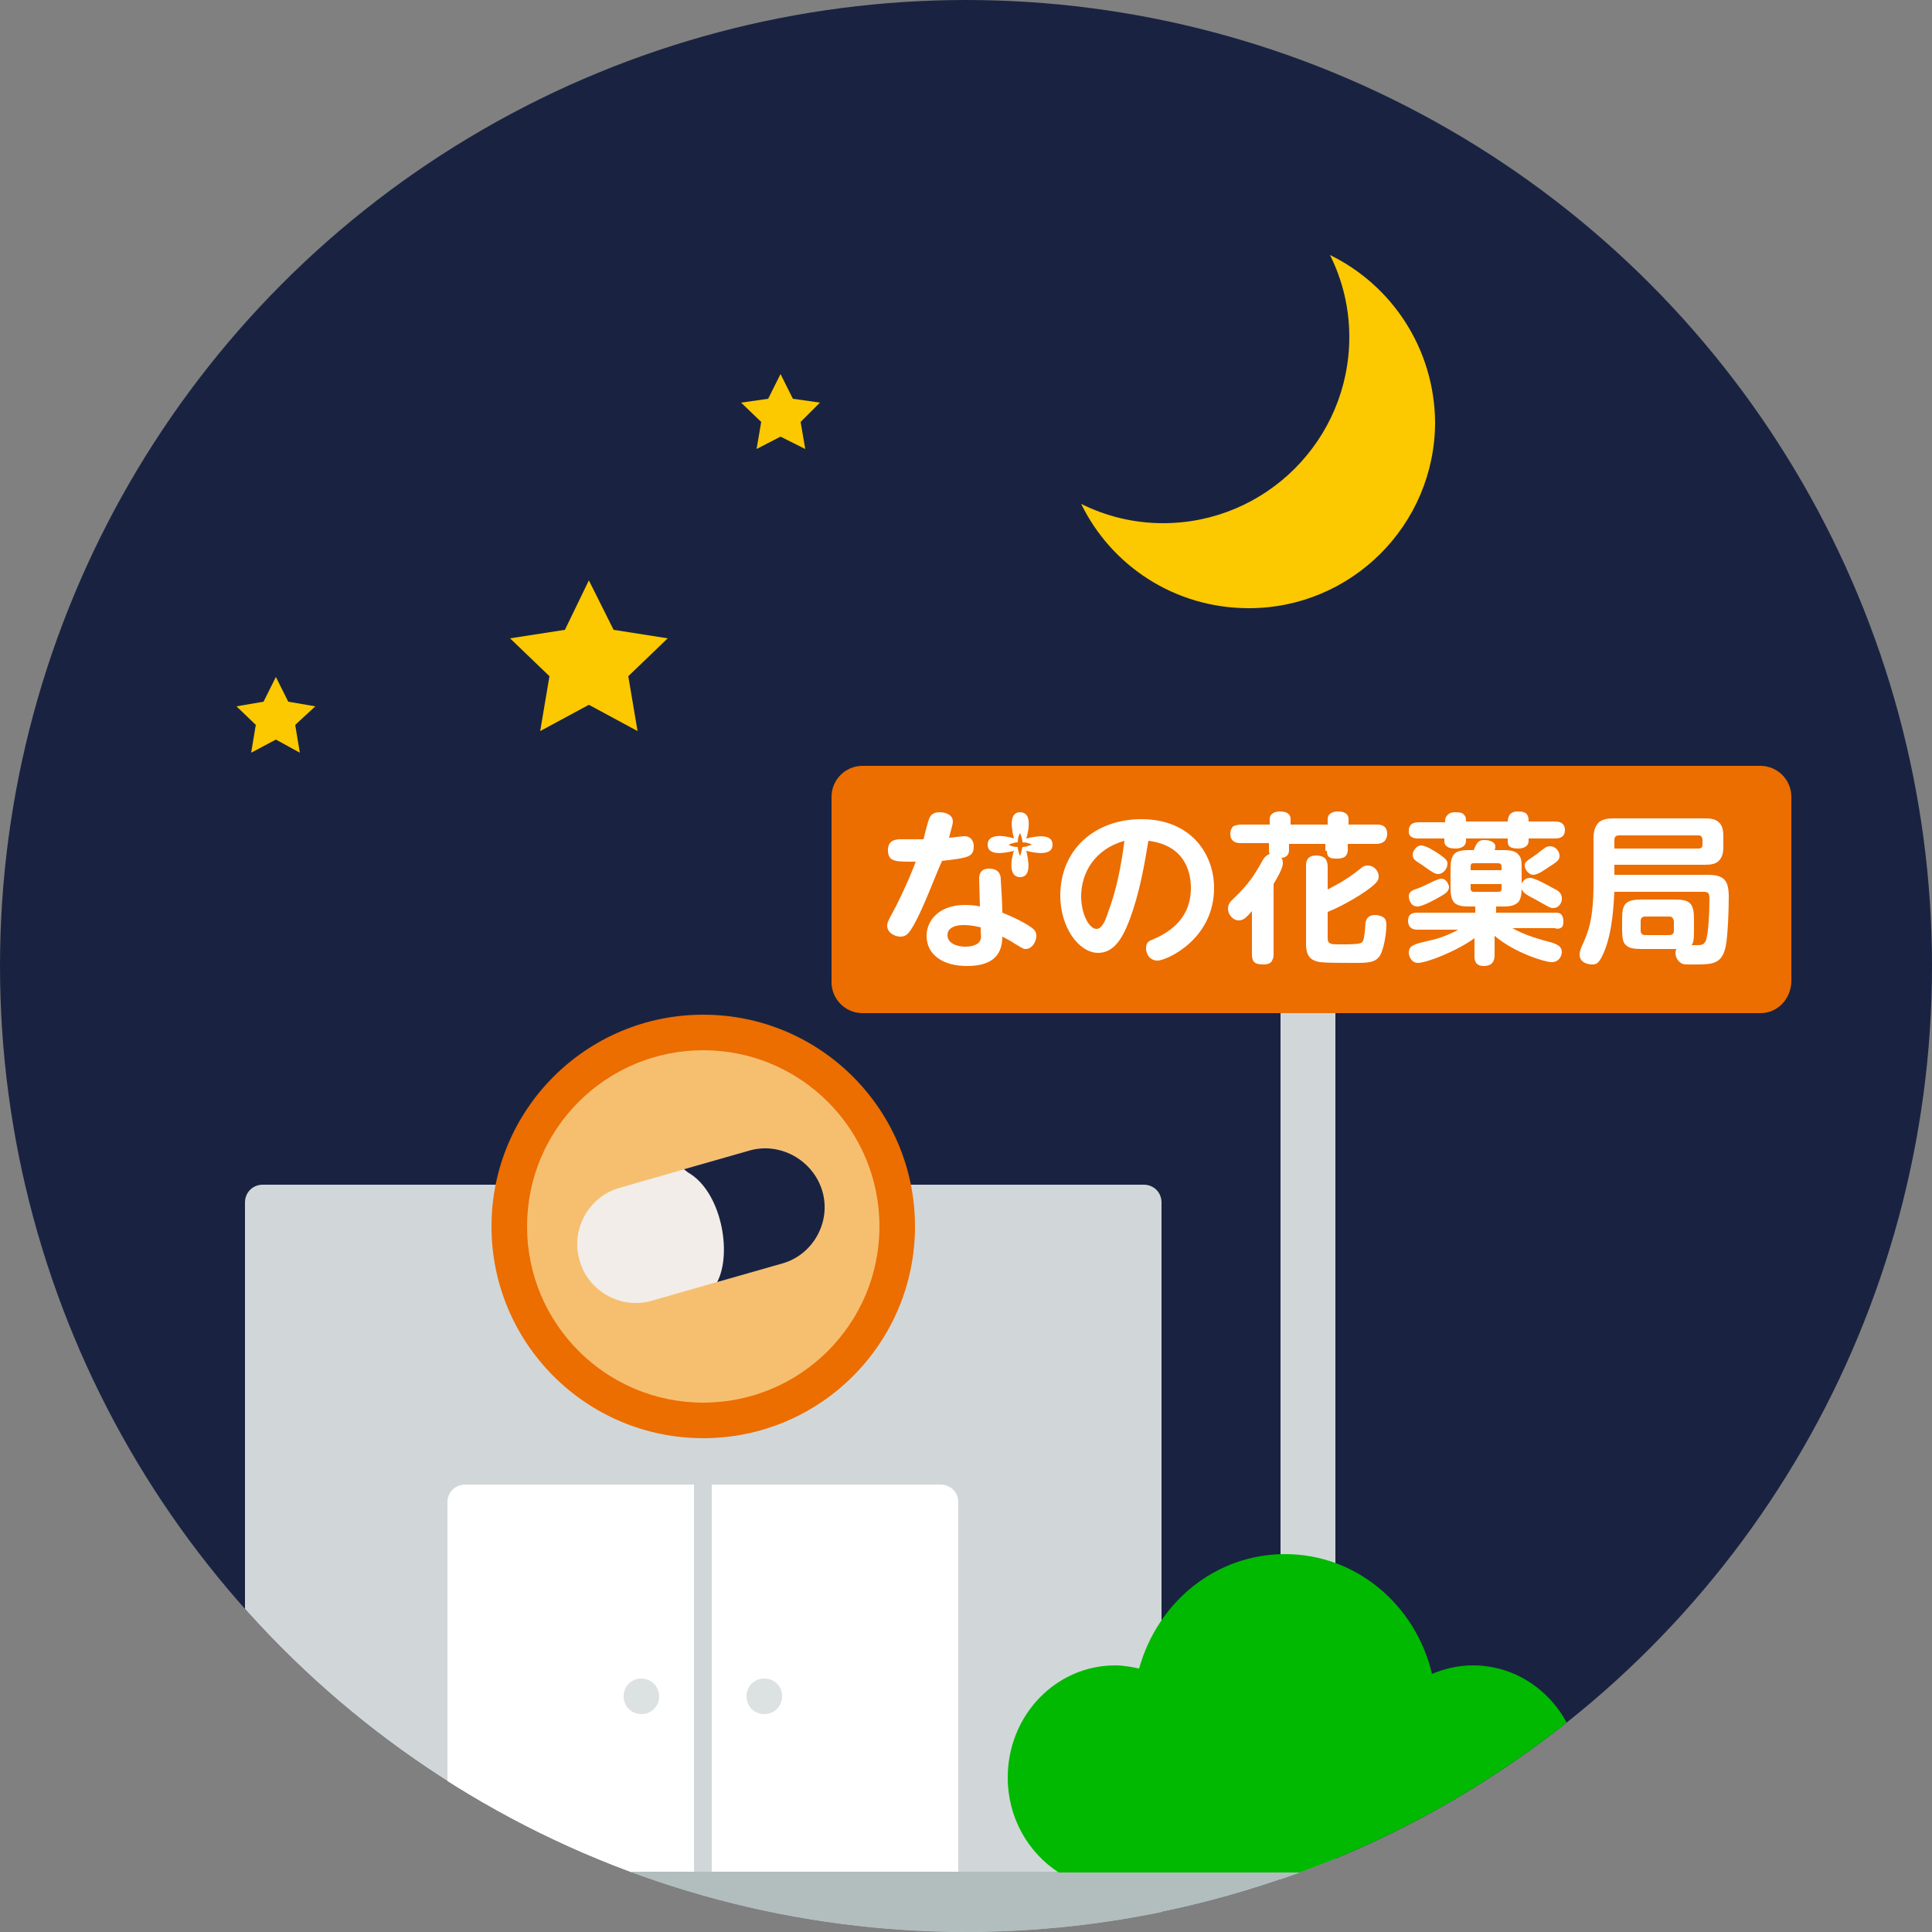
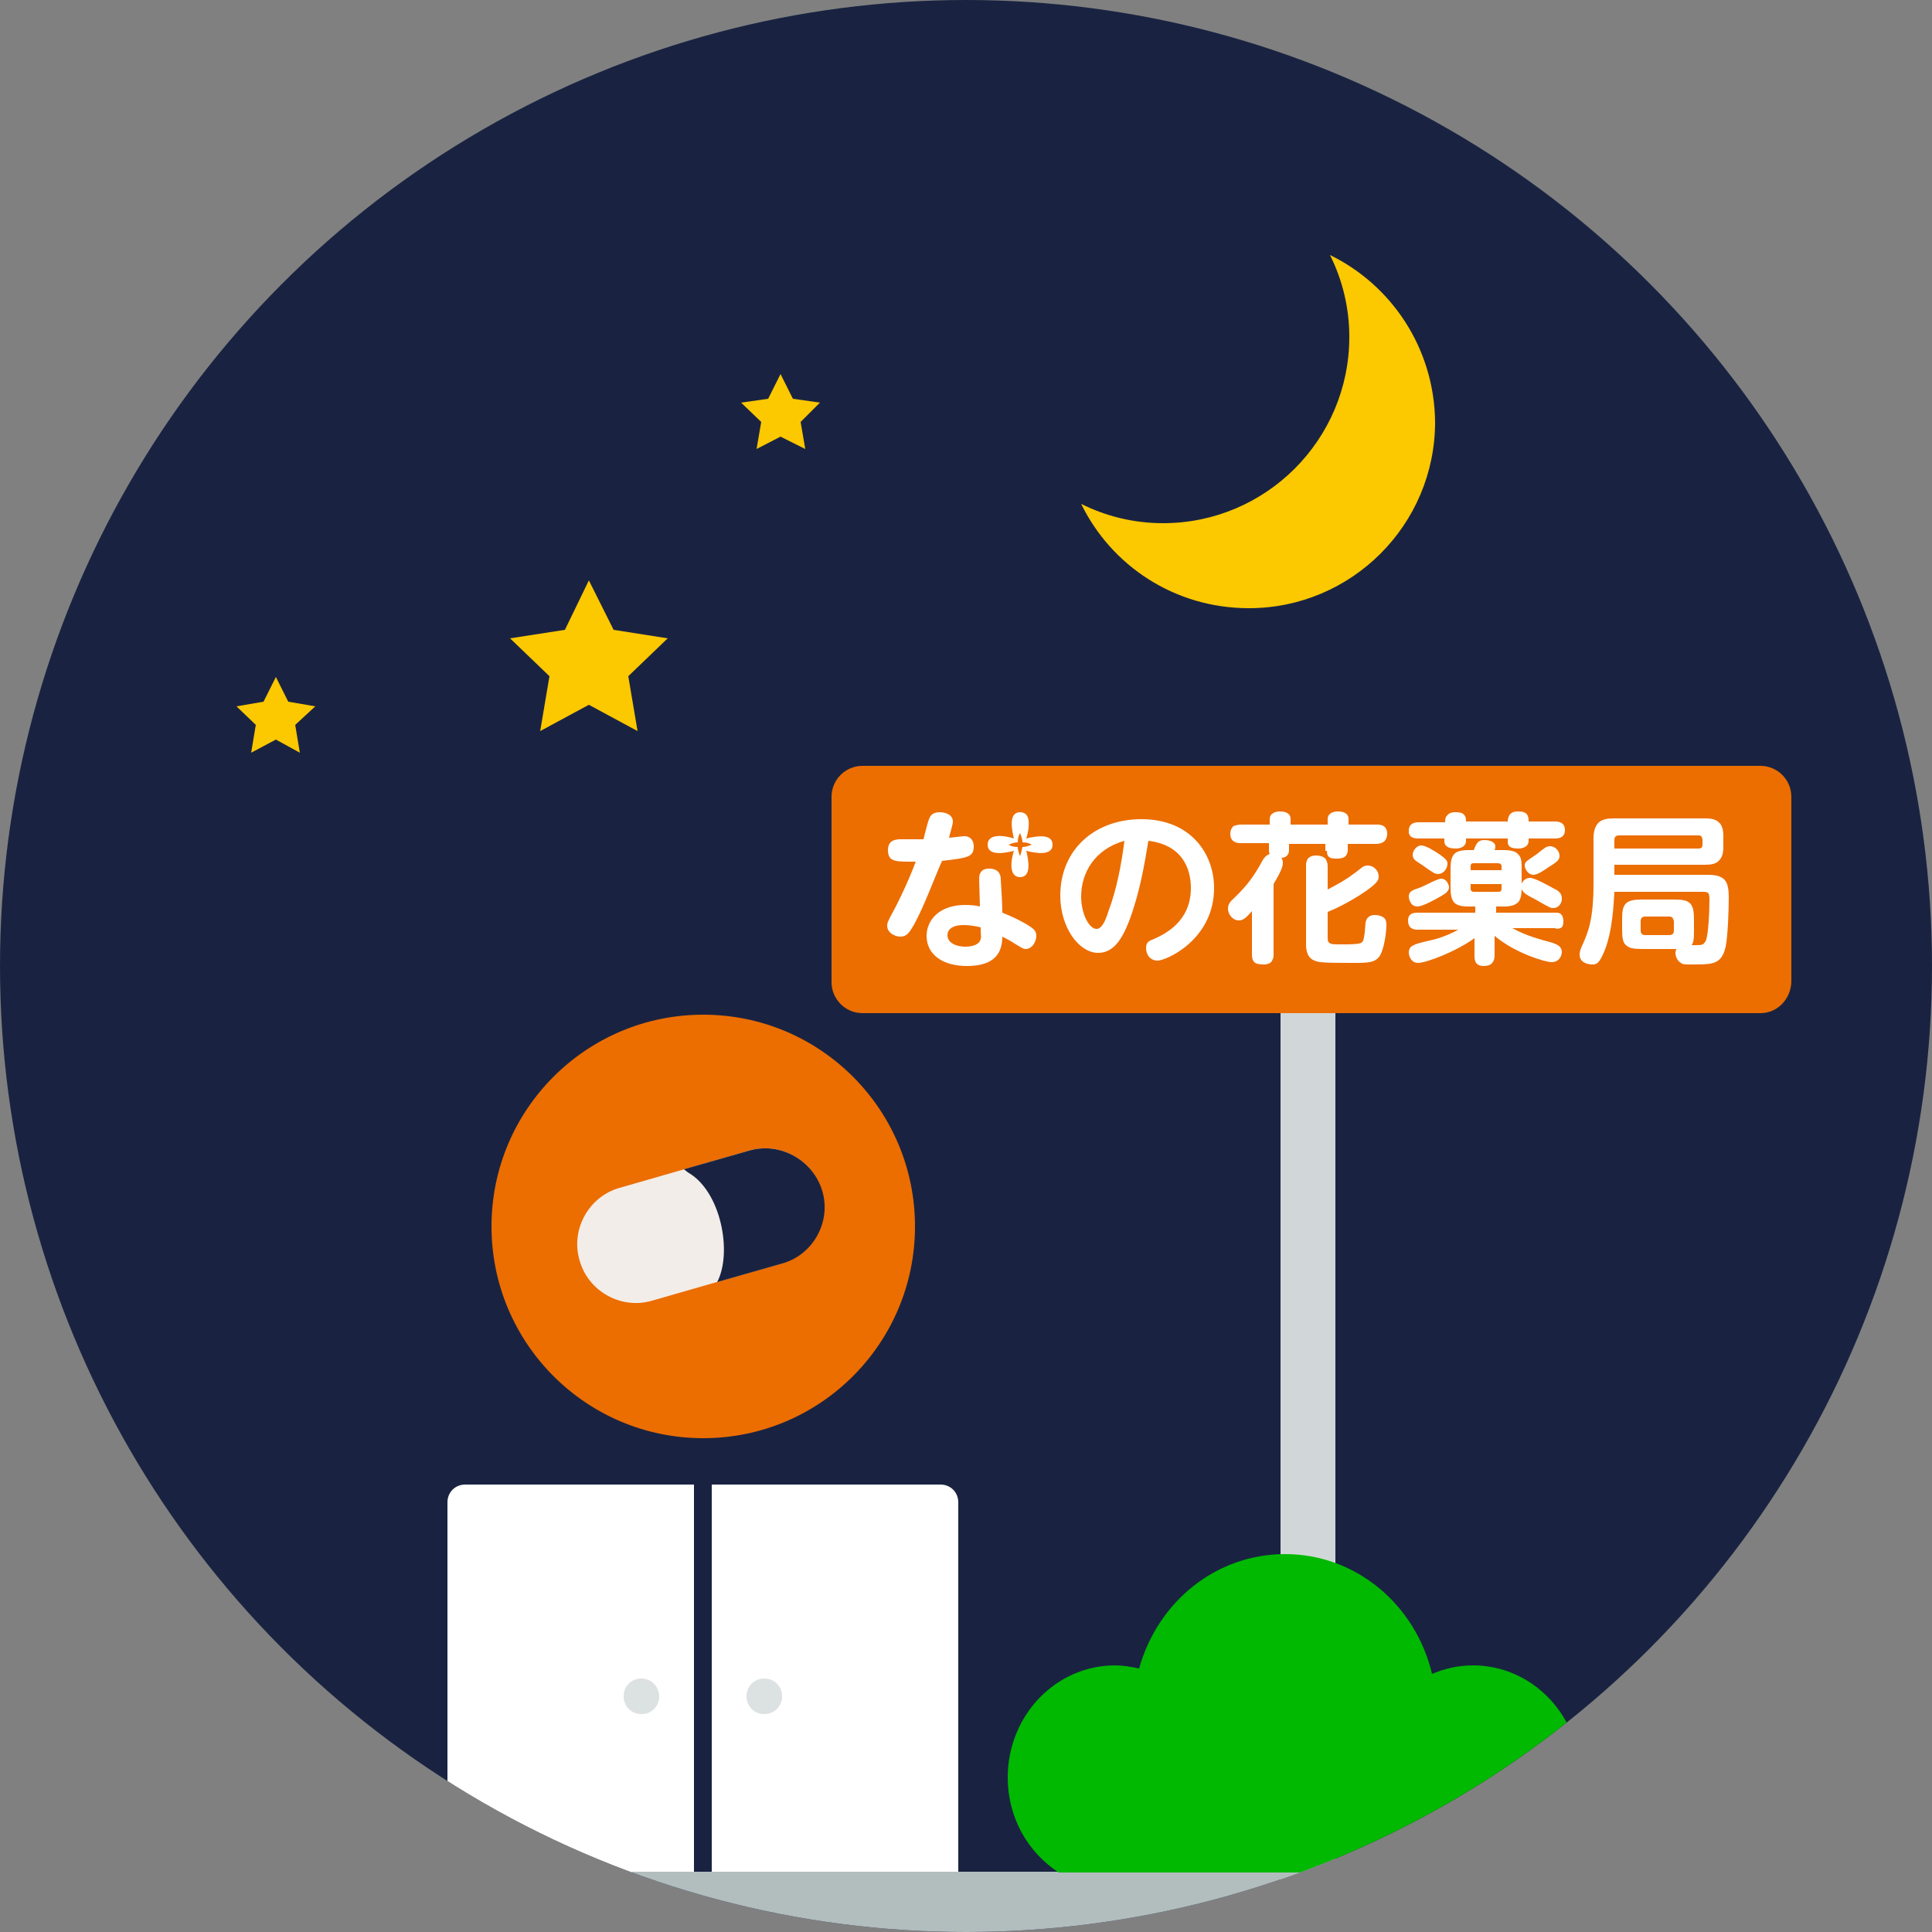
<svg xmlns="http://www.w3.org/2000/svg" xmlns:xlink="http://www.w3.org/1999/xlink" version="1.1" id="レイヤー_1" x="0px" y="0px" viewBox="0 0 250 250" style="enable-background:new 0 0 250 250;" xml:space="preserve">
  <rect x="0" y="0" width="250" height="250" fill="#808080" stroke="none" />
  <style type="text/css">
	.st0{fill:#192341;}
	.st1{fill:#FCC800;}
	.st2{clip-path:url(#SVGID_00000076574145354539777610000015105369598530163335_);}
	.st3{fill:#D1D7D8;}
	.st4{fill:#FFFFFF;}
	.st5{fill:#DCE1E2;}
	.st6{fill:#B2BDBE;}
	.st7{fill:#EC6D00;}
	.st8{fill:#F6BF70;}
	.st9{fill:#F2EDE8;}
	.st10{fill:#00B900;}
</style>
  <circle class="st0" cx="125" cy="125" r="125" />
  <g>
    <g>
      <path class="st1" d="M172.1,33c1.6,3.2,2.5,6.8,2.5,10.6c0,13.3-10.8,24.1-24.1,24.1c-3.8,0-7.4-0.9-10.6-2.5    c3.9,8,12.1,13.5,21.7,13.5c13.3,0,24.1-10.8,24.1-24.1C185.6,45.1,180.1,36.9,172.1,33z" />
    </g>
    <g>
      <defs>
        <circle id="SVGID_1_" cx="125" cy="125" r="125" />
      </defs>
      <clipPath id="SVGID_00000065046391134085637980000011316430681705424773_">
        <use xlink:href="#SVGID_1_" style="overflow:visible;" />
      </clipPath>
      <g style="clip-path:url(#SVGID_00000065046391134085637980000011316430681705424773_);">
        <rect x="165.7" y="127.5" class="st3" width="7.1" height="118.3" />
        <g>
          <g>
-             <path class="st3" d="M150.2,251.4H31.7v-95.8c0-1.3,1-2.3,2.3-2.3h114c1.3,0,2.3,1,2.3,2.3V251.4z" />
            <path class="st4" d="M89.8,242.3H57.9v-47.9c0-1.3,1-2.3,2.3-2.3h29.6V242.3z" />
            <path class="st4" d="M92.1,242.3H124v-47.9c0-1.3-1-2.3-2.3-2.3H92.1V242.3z" />
            <path class="st5" d="M85.3,219.5c0,1.3-1,2.3-2.3,2.3l0,0c-1.3,0-2.3-1-2.3-2.3l0,0c0-1.3,1-2.3,2.3-2.3l0,0       C84.2,217.2,85.3,218.2,85.3,219.5L85.3,219.5z" />
            <path class="st5" d="M101.2,219.5c0,1.3-1,2.3-2.3,2.3l0,0c-1.3,0-2.3-1-2.3-2.3l0,0c0-1.3,1-2.3,2.3-2.3l0,0       C100.2,217.2,101.2,218.2,101.2,219.5L101.2,219.5z" />
            <path class="st6" d="M205.7,251.4H27.1v-4.6c0-2.5,2-4.6,4.6-4.6h169.5c2.5,0,4.6,2,4.6,4.6V251.4z" />
            <g>
              <g>
                <circle class="st7" cx="91" cy="158.7" r="27.4" />
              </g>
              <g>
-                 <circle class="st8" cx="91" cy="158.7" r="22.8" />
-               </g>
+                 </g>
            </g>
            <path class="st9" d="M96.9,148.9l-16.7,4.8c-4,1.1-6.4,5.4-5.2,9.4c1.1,4,5.4,6.4,9.4,5.2l16.7-4.8c4-1.1,6.4-5.4,5.2-9.4       C105.2,150.1,100.9,147.7,96.9,148.9z" />
            <path class="st0" d="M96.9,148.9l-8.4,2.4l0.5,0.4c4.3,2.4,5.8,10.4,3.8,14.2l0,0l8.4-2.4c4-1.1,6.4-5.4,5.2-9.4       C105.2,150.1,100.9,147.7,96.9,148.9z" />
          </g>
          <g>
            <g>
              <path class="st10" d="M190.6,215.5c-1.9,0-3.6,0.4-5.3,1.1c-2.1-8.9-9.8-15.5-19-15.5c-9,0-16.5,6.2-18.9,14.8        c-1-0.2-2-0.4-3.1-0.4c-7.7,0-13.9,6.5-13.9,14.5c0,5.2,2.6,9.7,6.6,12.3h60.9c3.9-2.6,6.6-7.1,6.6-12.3        C204.5,222,198.3,215.5,190.6,215.5z" />
            </g>
          </g>
        </g>
        <g>
          <path class="st7" d="M227.8,131.1H111.6c-2.2,0-4-1.8-4-4v-24c0-2.2,1.8-4,4-4h116.2c2.2,0,4,1.8,4,4v24      C231.7,129.3,230,131.1,227.8,131.1z" />
        </g>
        <g>
          <path class="st4" d="M223,113.7c-0.5-0.4-1.2-0.5-2-0.5h-12.1v-1.3h11.7c0.8,0,1.4-0.1,1.8-0.5c0.4-0.4,0.6-0.9,0.6-1.8v-1.4      c0-0.9-0.2-1.5-0.6-1.8c-0.4-0.4-1-0.5-1.7-0.5h-11.9c-0.8,0-1.4,0.1-1.9,0.5c-0.4,0.4-0.7,1-0.7,2v5.9c0,4.7-0.7,6.3-1.4,7.9      c-0.2,0.4-0.4,0.9-0.4,1.3c0,1.3,1.5,1.3,1.7,1.3c0.6,0,0.9-0.3,1.5-1.7c1.1-2.7,1.2-6.2,1.3-7.7h11.4c0.8,0,0.9,0.1,0.9,1.1      c0,1-0.1,4.5-0.5,5.3c-0.3,0.4-0.3,0.5-1.2,0.5c-0.2,0-0.3,0-0.6,0c0.2-0.3,0.3-0.6,0.3-1.8V119c0-1-0.1-1.7-0.5-2.1      c-0.4-0.4-1-0.5-2.1-0.5h-4.1c-1,0-1.7,0.1-2.1,0.5c-0.4,0.4-0.5,1-0.5,2v1.4c0,1,0.1,1.7,0.5,2c0.4,0.4,1,0.5,2.1,0.5h4.4      c0,0.1-0.1,0.3-0.1,0.5c0,0.4,0.2,1,0.7,1.3c0.3,0.2,0.4,0.2,1.5,0.2c0.1,0,0.3,0,0.4,0c2.3,0,3.4-0.1,3.9-2.3      c0.3-1.5,0.4-4.9,0.4-6.4C223.7,114.8,223.5,114.1,223,113.7 M208.9,109.8v-1.1c0-0.3,0.1-0.6,0.6-0.6h10.3      c0.3,0,0.4,0.1,0.5,0.5v0.7c0,0.4-0.2,0.5-0.5,0.5H208.9z M216.6,119.2v1.2c0,0.3-0.1,0.6-0.6,0.6h-3.1c-0.4,0-0.6-0.2-0.6-0.6      v-1.2c0-0.4,0.2-0.6,0.6-0.6h3.1C216.4,118.6,216.5,118.8,216.6,119.2" />
          <path class="st4" d="M146.1,119.2c-0.9,2.3-2,4.1-4,4.1c-2.5,0-4.9-3.3-4.9-7.4c0-6,4.5-9.9,10.5-9.9c6.4,0,9.4,4.5,9.4,8.9      c0,6.7-6.2,9.4-7.3,9.4c-1,0-1.5-0.8-1.5-1.6c0-0.6,0.2-0.9,0.8-1.1c1.6-0.7,5-2.3,5-6.7c0-1.8-0.6-5.5-5.5-6.1      C148.1,111.8,147.5,115.5,146.1,119.2 M139.9,116c0,2.2,1,4.2,2,4.2c0.7,0,1.2-1.2,1.5-2.2c1.1-2.9,1.7-6.1,2.1-9.2      C141.6,109.9,139.9,113,139.9,116" />
          <path class="st4" d="M171.7,110.1c0,0.4,0.1,0.7,0.3,0.8c0.2,0.2,0.6,0.2,1.1,0.2c0.4,0,0.8-0.1,1-0.3c0.2-0.2,0.3-0.5,0.3-0.8      v-0.8h3.7c0.4,0,0.7-0.1,1-0.3c0.2-0.2,0.4-0.5,0.4-1c0-1.2-1-1.2-1.3-1.2h-3.7v-0.7c0-0.8-0.7-1-1.4-1c-0.5,0-1.3,0.2-1.3,1      v0.7H167v-0.7c0-0.8-0.7-1-1.4-1c-0.5,0-1.3,0.2-1.3,1v0.7h-3.7c-0.4,0-0.7,0.1-1,0.2c-0.2,0.2-0.4,0.5-0.4,1      c0,1.1,0.9,1.2,1.3,1.2h3.7v0.8c0,0.3,0,0.4,0.1,0.6c-0.3,0.1-0.6,0.3-0.9,0.8c-1,1.8-1.8,3.1-3.8,5c-0.3,0.3-0.7,0.6-0.7,1.3      c0,0.7,0.6,1.5,1.4,1.5c0.6,0,1-0.4,1.7-1.2v5.6c0,0.5,0.1,0.8,0.3,1c0.2,0.2,0.6,0.3,1.2,0.3h0c0.6,0,1-0.2,1.1-0.5      c0.2-0.3,0.2-0.6,0.2-0.8v-9.1c0.4-0.7,1.2-2,1.2-2.7c0-0.4-0.1-0.6-0.2-0.7c0.4,0,1-0.2,1-1v-0.8h4.7V110.1 M177.9,118.4      c-0.6,0-1.1,0.3-1.2,1c0,0.2-0.1,1-0.1,1.2c-0.2,1.6-0.2,1.5-2.1,1.6c-2,0-2.1,0-2.3-0.1c-0.3-0.1-0.4-0.3-0.4-0.7V118      c1.5-0.6,3.1-1.5,4.2-2.2c2.3-1.5,2.4-1.9,2.4-2.4c0-0.7-0.6-1.4-1.4-1.4c-0.5,0-0.6,0.1-1.6,0.9c-1.2,0.9-1.9,1.3-3.6,2.2v-3      c0-0.4-0.1-0.7-0.3-1c-0.2-0.2-0.6-0.4-1.2-0.4c-1.3,0-1.3,1-1.3,1.3v10.1c0,0.5,0,1.8,1.1,2.2c0.5,0.2,0.6,0.3,4.8,0.3h0.2      c1.9,0,2.9,0,3.5-1c0.5-0.9,0.8-2.9,0.8-3.9c0-0.5-0.1-0.8-0.4-1C178.7,118.5,178.3,118.4,177.9,118.4" />
          <path class="st4" d="M201.8,110.7c0-0.5-0.5-1.2-1.2-1.2c-0.3,0-0.6,0.1-0.8,0.3c-0.2,0.1-1,0.8-1.2,0.9      c-1.2,0.8-1.3,0.9-1.3,1.3c0,0.5,0.5,1.2,1.1,1.2c0.6,0,1.4-0.6,2-1l0,0l0,0C201.7,111.4,201.8,111.2,201.8,110.7 M183.5,108.5      h3.4v0.3c0,0.2,0,0.5,0.3,0.7c0.2,0.2,0.6,0.3,1.2,0.3c0.3,0,1.3-0.1,1.3-1v-0.3h5.4v0.3c0,0.2,0,0.5,0.2,0.7      c0.2,0.2,0.6,0.3,1.2,0.3c0.3,0,1.3-0.1,1.3-1v-0.3h3.4c0.5,0,1.3-0.1,1.3-1.1c0-1.1-1-1.1-1.3-1.1h-3.4c0-0.3,0-0.6-0.2-0.9      c-0.2-0.3-0.6-0.4-1.2-0.4c-0.6,0-0.9,0.2-1.1,0.5c-0.1,0.2-0.2,0.5-0.2,0.8h-5.4c0-0.3,0-0.6-0.2-0.8c-0.2-0.3-0.5-0.4-1.2-0.4      c-0.6,0-0.9,0.2-1.1,0.5c-0.2,0.2-0.2,0.5-0.2,0.8h-3.4c-0.5,0-1.3,0.1-1.3,1.1C182.2,108.5,183.3,108.5,183.5,108.5       M197.6,115.8c0.5,0.3,1.5,0.8,1.8,1c1.1,0.6,1.2,0.7,1.6,0.7c0.8,0,1.1-0.8,1.1-1.1c0-0.1,0-0.1,0-0.2c0-0.6-0.5-1-1-1.2      c-0.7-0.4-2.5-1.4-3.1-1.4c-0.8,0-1.2,0.7-1.2,1.2C197,115.4,197.3,115.6,197.6,115.8 M201.9,120.1c0.3-0.1,0.4-0.4,0.4-0.9      c0-0.4-0.1-0.7-0.3-0.9c-0.2-0.2-0.5-0.2-0.8-0.2h-7.6v-0.8h1c1,0,1.5-0.2,1.9-0.6c0.3-0.4,0.4-1,0.4-1.8v-2.5      c0-0.8,0-1.4-0.4-1.8c-0.3-0.4-0.9-0.6-1.9-0.6h-1.2c0.1-0.2,0.1-0.4,0.1-0.5c0-0.4-0.5-0.8-1.4-0.8c-0.8,0-1,0.3-1.4,1.3H190      c-1,0-1.6,0.2-1.9,0.6c-0.3,0.4-0.4,1-0.4,1.8v2.5c0,0.8,0.1,1.4,0.4,1.8c0.3,0.4,0.9,0.6,1.9,0.6h0.9v0.8h-7.5      c-0.3,0-1.2,0-1.2,1c0,0.4,0.1,0.7,0.3,0.9c0.2,0.2,0.5,0.3,0.9,0.3h5.3c-0.7,0.4-2.2,1.1-3.7,1.4c-2.2,0.5-2.7,0.7-2.7,1.6      c0,0.4,0.3,1.3,1.2,1.3c1,0,4.8-1.4,7.3-3.2v2.3c0,0.4,0,1.3,1.2,1.3c0.4,0,0.8-0.1,1-0.3c0.2-0.2,0.4-0.5,0.4-1.1v-2.5      c2.6,2.2,6.5,3.4,7.4,3.4c1,0,1.3-0.9,1.3-1.3c0-0.8-0.7-1-1.2-1.2c-1.8-0.5-3.4-0.9-5.2-1.9h5.5      C201.4,120.2,201.7,120.2,201.9,120.1 M190.3,112.1c0-0.3,0.1-0.4,0.4-0.4h3.1c0.3,0,0.5,0.1,0.5,0.4v0.5l-4,0V112.1z       M190.7,115.4c-0.3,0-0.4-0.2-0.4-0.4v-0.6h4v0.6c0,0.3-0.1,0.4-0.5,0.4H190.7z M186.1,113.1c0.5,0,1.2-0.5,1.2-1.4      c0-0.4-0.4-0.7-1.1-1.2c-0.6-0.4-1.7-1.1-2.3-1.1c-0.6,0-1.1,0.7-1.1,1.2c0,0.4,0.2,0.6,0.3,0.7c0.2,0.2,1.1,0.7,1.3,0.9      C185.4,112.9,185.7,113.1,186.1,113.1 M182.3,116c0,0.3,0.2,1.3,1.1,1.3c0.7,0,2.3-0.9,3-1.3l0,0c0.5-0.3,1.1-0.6,1.1-1.2      c0,0,0-0.1,0-0.1c-0.1-0.4-0.4-1-1-1c-0.2,0-0.4,0.1-0.7,0.2c-0.3,0.1-1.8,0.9-2.2,1C182.7,115.2,182.3,115.4,182.3,116" />
          <path class="st4" d="M118.3,119.6c-0.6,1-0.9,1.6-1.8,1.6c-0.7,0-1.7-0.5-1.7-1.4c0-0.4,0.1-0.6,0.8-1.9      c0.4-0.7,1.8-3.5,2.9-6.4c-2.5,0-3.6,0.1-3.6-1.5c0-1.4,1.2-1.4,1.7-1.4c0.6,0,2.4,0,2.9,0c0.1-0.4,0.6-2.5,0.8-2.8      c0.2-0.5,0.7-0.7,1.3-0.7c0.7,0,1.7,0.3,1.7,1.2c0,0.3-0.1,0.6-0.5,2.1c0.3,0,1.7-0.2,2-0.2c0.8,0,1.2,0.6,1.2,1.3      c0,1.4-0.7,1.5-4.1,1.9C120.7,114.1,119.7,117,118.3,119.6 M126.7,113.7c0-1.3,1-1.3,1.3-1.3c1.4,0,1.5,1,1.5,1.4      c0.1,1.7,0.2,3.2,0.2,4.3c1.3,0.5,2.9,1.3,3.6,1.8c0.6,0.4,0.8,0.7,0.8,1.2c0,0.7-0.5,1.7-1.4,1.7c-0.3,0-0.4-0.1-1.4-0.7      c-0.6-0.4-1.4-0.8-1.6-0.9c0,2.8-1.8,3.8-4.6,3.8c-3,0-5.2-1.4-5.2-3.9c0-2,1.6-4,5-4c0.8,0,1.6,0.1,1.9,0.2      C126.8,116.8,126.7,114.3,126.7,113.7 M124.7,119.7c-1.5,0-2.1,0.6-2.1,1.3c0,1.2,1.5,1.5,2.3,1.5c0.2,0,1.8,0,2-1      c0.1-0.2,0-0.4,0-1.5C126.5,119.9,125.6,119.7,124.7,119.7" />
          <path class="st4" d="M136.2,109.3c0,1.5-2.2,1.1-3.4,0.8c0.3,1.2,0.7,3.4-0.8,3.4c-1.5,0-1.2-2.2-0.8-3.4      c-1.2,0.3-3.4,0.7-3.4-0.8c0-1.5,2.2-1.2,3.4-0.8c-0.3-1.2-0.7-3.4,0.8-3.4c1.5,0,1.2,2.1,0.8,3.4      C134,108.2,136.2,107.8,136.2,109.3 M132.3,109.6c0.5,0,0.9-0.2,1.2-0.3c-0.3-0.2-0.7-0.3-1.2-0.3c0-0.5-0.2-0.9-0.3-1.2      c-0.2,0.3-0.3,0.7-0.3,1.2c-0.5,0-0.9,0.2-1.2,0.3c0.3,0.2,0.7,0.3,1.2,0.3c0,0.5,0.2,0.9,0.3,1.2      C132.1,110.5,132.2,110.1,132.3,109.6" />
        </g>
      </g>
    </g>
    <polygon class="st1" points="101,48.4 102.6,51.6 106.1,52.1 103.6,54.6 104.2,58.1 101,56.5 97.9,58.1 98.5,54.6 95.9,52.1    99.4,51.6  " />
    <polygon class="st1" points="76.2,75.1 79.4,81.5 86.4,82.6 81.3,87.5 82.5,94.6 76.2,91.2 69.9,94.6 71.1,87.5 66,82.6 73.1,81.5     " />
    <polygon class="st1" points="35.7,87.6 37.3,90.8 40.8,91.4 38.2,93.8 38.8,97.4 35.7,95.7 32.5,97.4 33.1,93.8 30.6,91.4    34.1,90.8  " />
  </g>
  <g>
</g>
  <g>
</g>
  <g>
</g>
  <g>
</g>
  <g>
</g>
  <g>
</g>
  <g>
</g>
  <g>
</g>
  <g>
</g>
  <g>
</g>
  <g>
</g>
  <g>
</g>
  <g>
</g>
  <g>
</g>
  <g>
</g>
</svg>